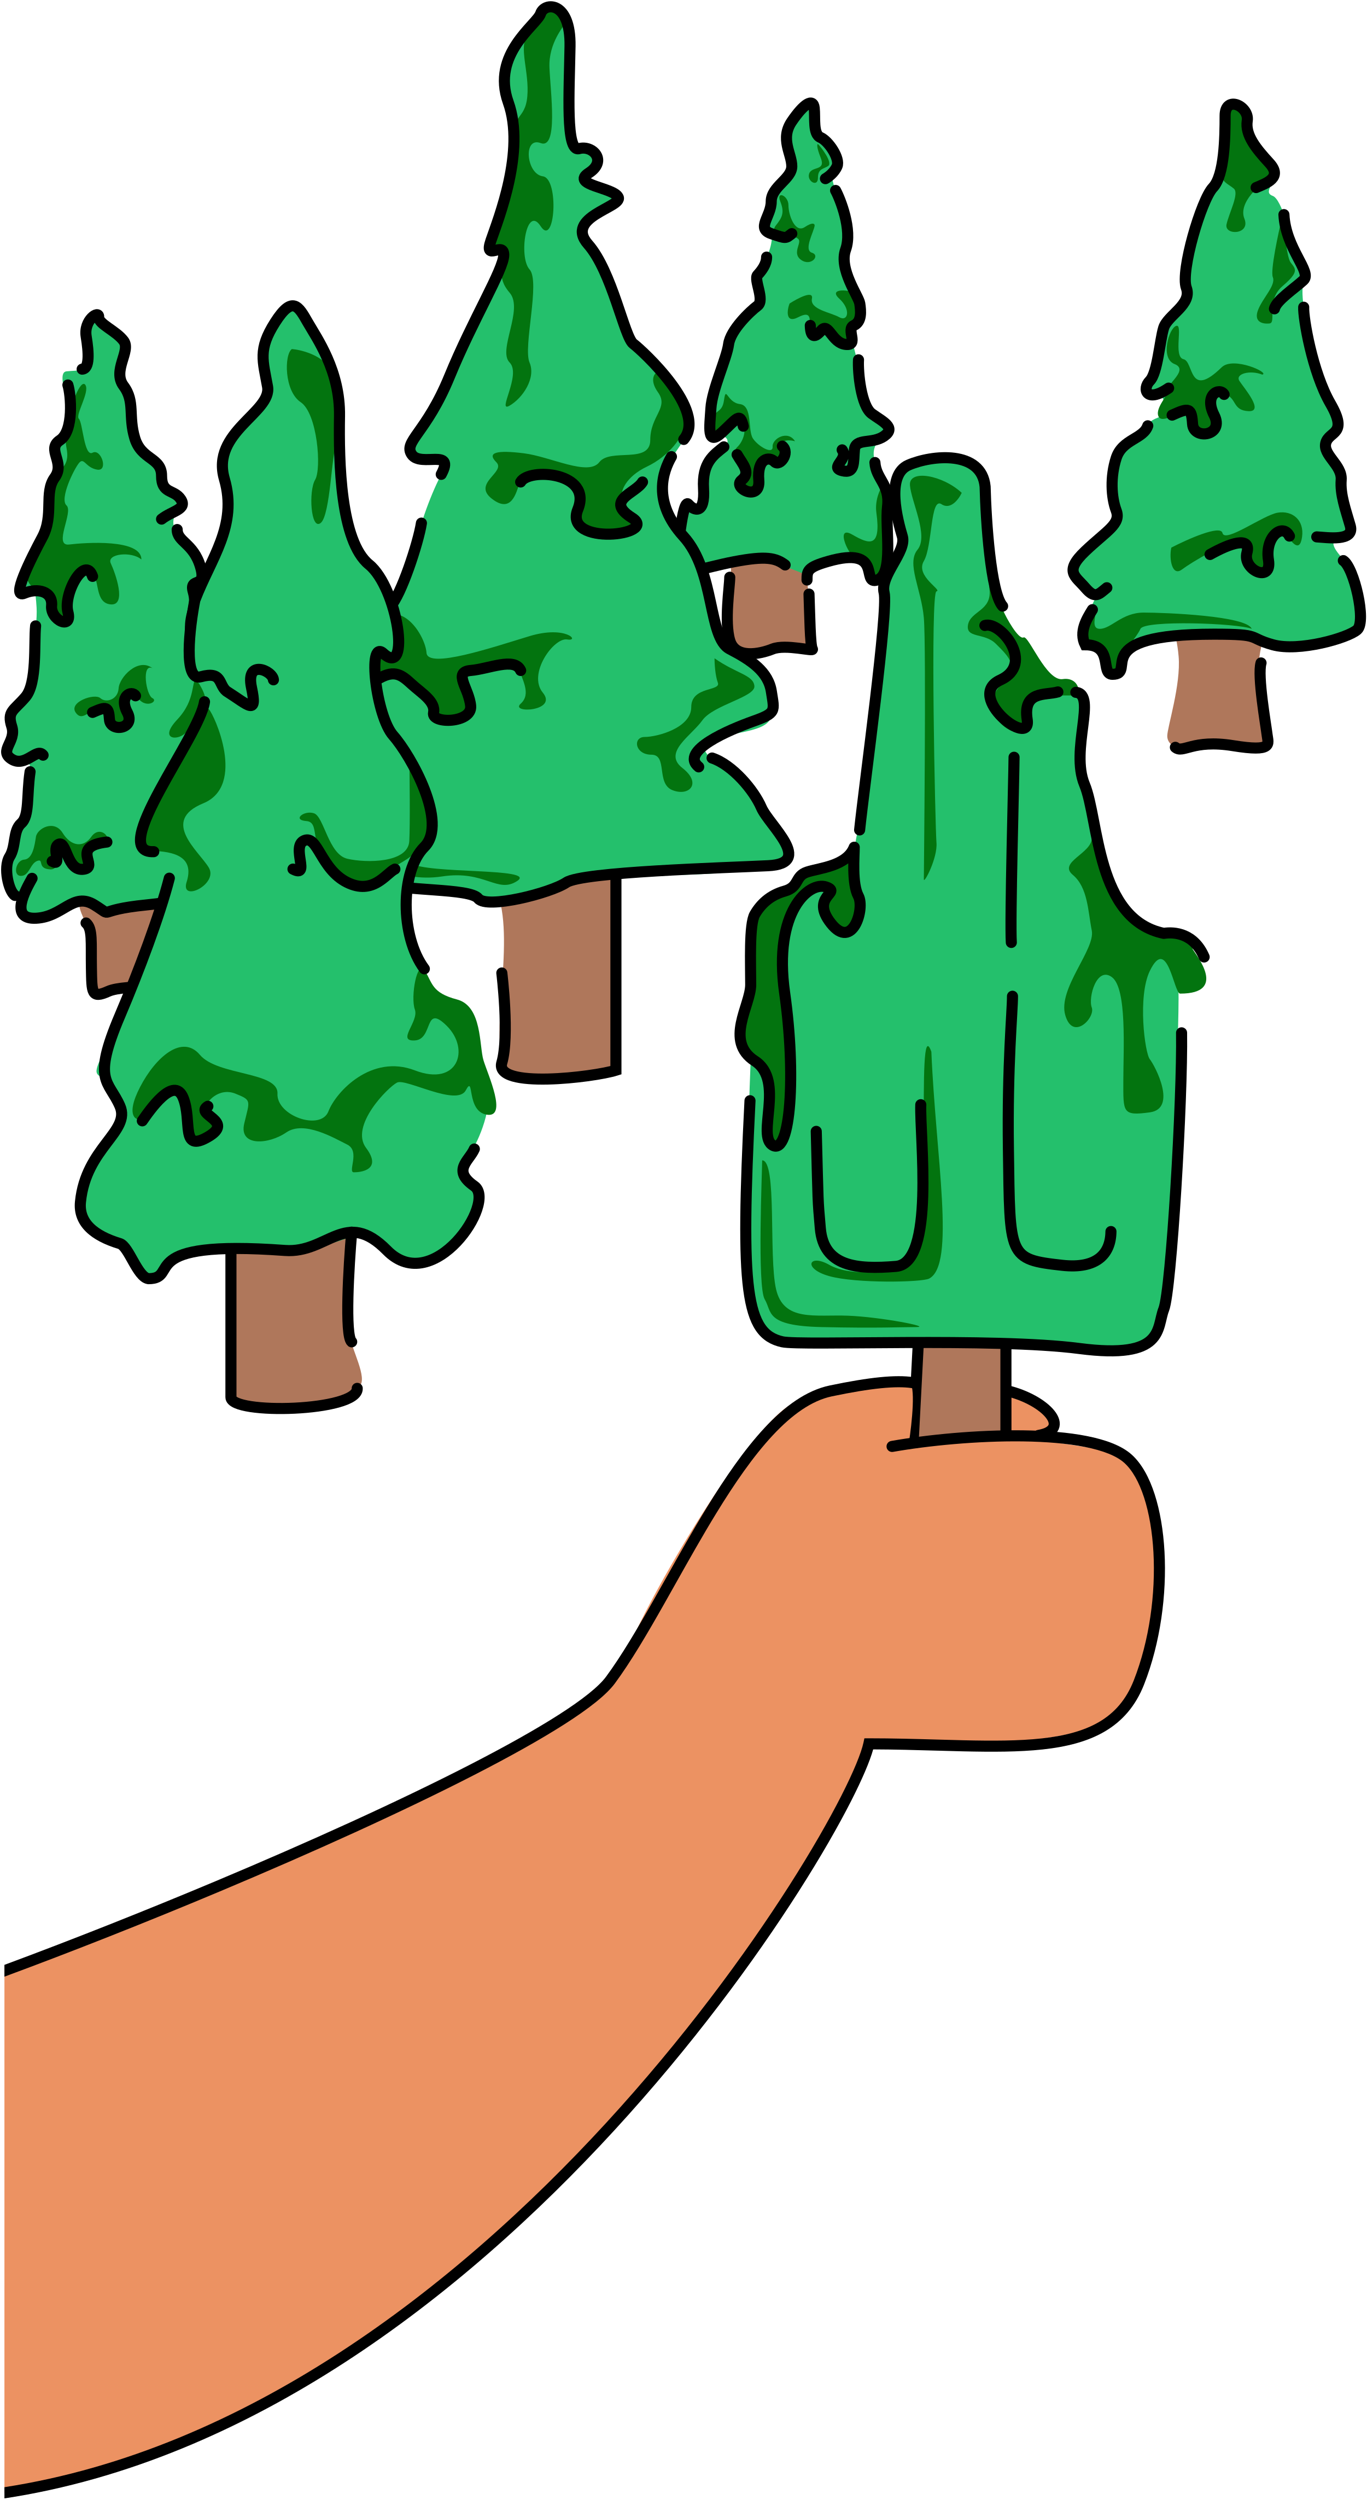
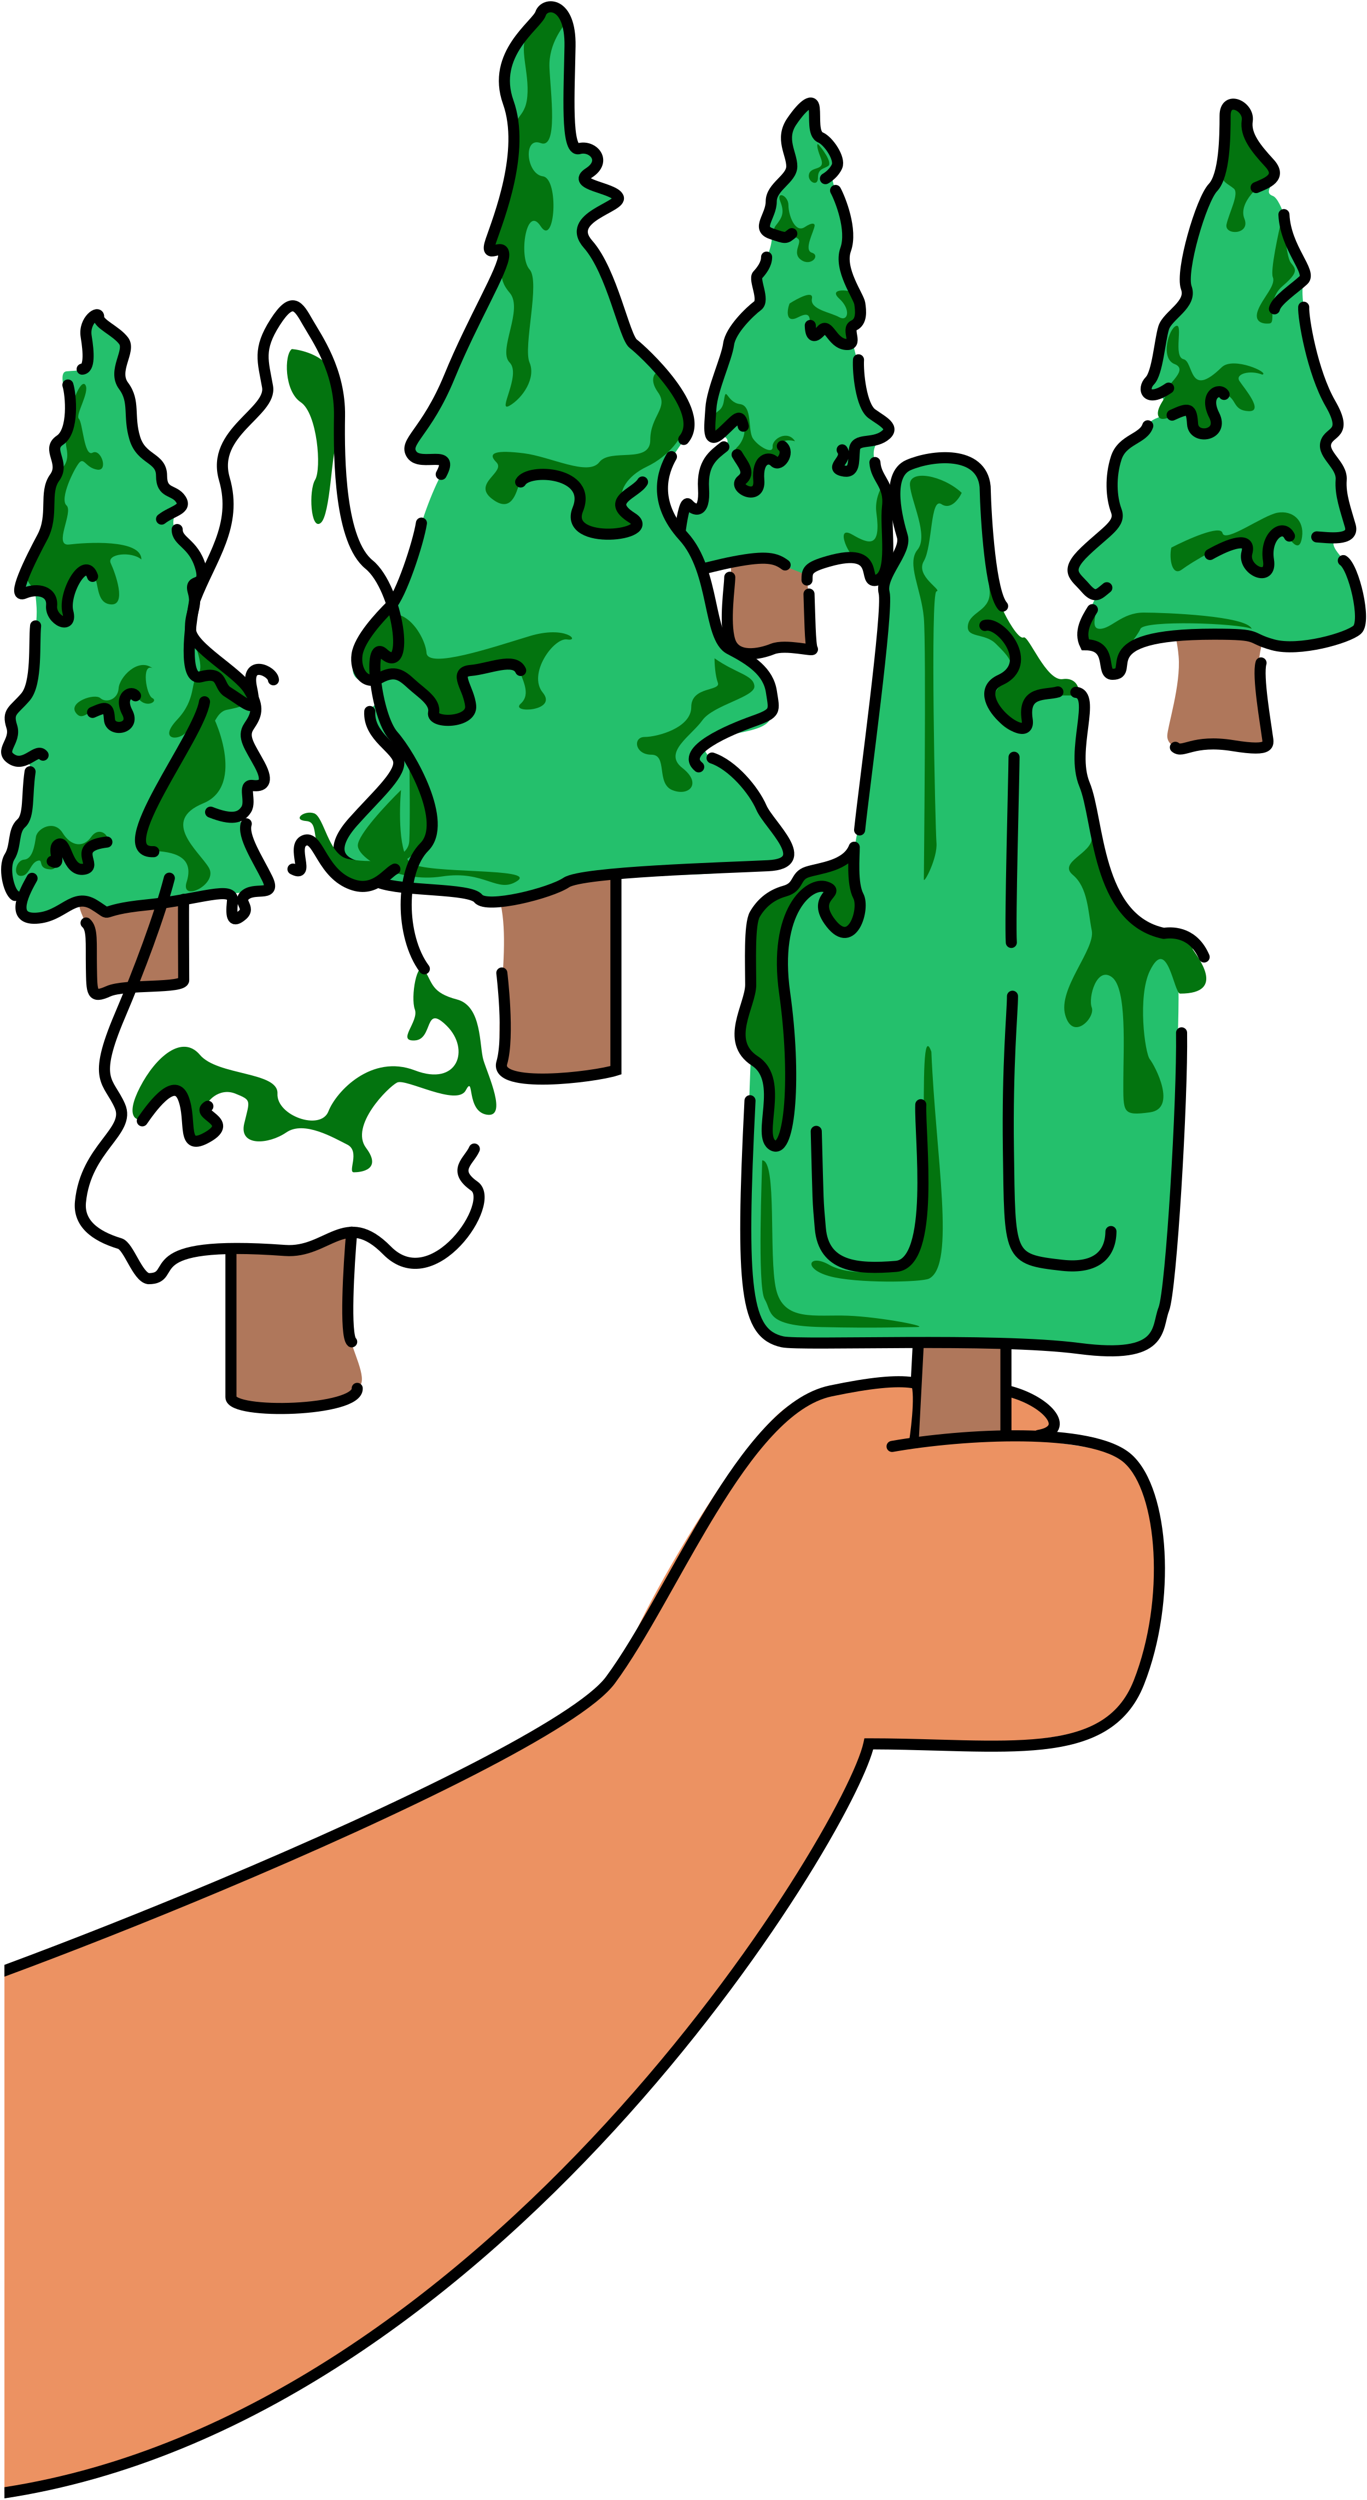
<svg xmlns="http://www.w3.org/2000/svg" width="617" height="1128" viewBox="0 0 617 1128" fill="none">
  <path d="M4.763 385.552C0.65 395.835 5.644 400.829 6.819 403.767C12.401 405.53 8.288 411.405 14.458 414.343C20.628 417.281 31.791 407.88 36.786 406.705C41.78 405.53 47.362 412.581 48.244 411.405C49.125 410.23 92.019 403.767 95.25 403.767C98.482 403.767 119.635 402.298 121.691 400.535C123.748 398.772 114.934 385.552 112.878 379.97C110.821 374.388 106.12 368.218 109.352 368.218C112.584 368.218 111.115 355.585 112.878 354.41C114.64 353.235 118.753 354.704 118.166 349.416C117.578 344.128 107.002 337.664 112.878 326.5C118.753 315.336 113.465 310.635 102.301 302.116C91.137 293.596 87.905 286.251 86.436 283.901C84.968 281.55 87.024 267.448 86.436 264.804C85.849 262.16 89.962 263.335 90.549 257.753C91.137 252.171 81.736 241.889 79.679 239.832C77.623 237.775 77.329 232.193 81.736 228.962C86.143 225.73 74.979 220.736 73.51 218.385C72.041 216.035 72.628 209.572 68.515 208.396C64.402 207.221 59.995 198.114 59.702 188.125C59.408 178.136 52.944 174.611 55.001 166.384C57.057 158.158 56.176 151.989 51.182 149.345C46.187 146.701 47.656 142 43.543 142.294C39.43 142.587 39.136 154.045 39.136 161.096C39.136 168.147 35.611 166.972 30.029 167.56C24.447 168.147 33.848 186.362 30.029 194.295C26.209 202.227 24.153 200.464 26.209 208.396C28.266 216.329 22.096 214.566 22.39 226.024C22.684 237.482 16.514 246.883 12.695 253.64C8.876 260.397 5.938 268.623 10.932 267.448C15.927 266.273 15.927 265.392 16.514 274.205C17.102 283.019 12.695 307.991 12.695 312.104C12.695 316.217 3.294 316.217 4.763 324.737C6.231 333.257 2.413 335.314 3.294 340.602C4.175 345.89 10.932 342.952 12.695 343.834C14.458 344.715 15.046 361.461 10.932 368.218C6.819 374.975 8.876 375.269 4.763 385.552Z" fill="#24C06C" />
  <path d="M39.137 385.846C38.549 381.145 43.838 380.264 48.244 379.676C49.714 377.032 44.719 372.625 41.193 377.62C37.668 382.614 32.086 382.027 28.266 375.857C24.447 369.687 16.809 373.8 16.221 377.62C15.633 381.439 14.752 387.609 10.933 387.902C7.114 388.196 5.645 395.247 9.464 395.247C13.283 395.247 13.577 389.665 16.809 388.49C20.04 387.315 16.515 392.015 22.684 392.309C28.854 392.603 22.684 380.264 27.091 381.145C31.498 382.027 27.385 389.078 34.142 391.428C40.9 393.778 39.724 390.546 39.137 385.846Z" fill="#03740F" />
  <path d="M68.809 315.042C65.871 313.573 63.815 299.178 68.809 301.528C62.346 296.534 53.826 305.641 53.532 310.636C53.238 315.63 47.95 317.393 45.306 315.042C42.662 312.692 30.91 316.805 34.142 321.506C37.373 326.206 40.605 319.449 46.187 319.449C51.769 319.449 45.306 325.913 52.063 327.675C58.82 329.438 59.114 320.331 56.764 319.449C54.413 318.568 58.233 307.991 61.758 314.161C65.283 320.331 71.747 316.511 68.809 315.042Z" fill="#03740F" />
  <path d="M89.374 304.172C92.899 300.647 86.436 287.426 85.848 284.782C87.024 287.034 90.373 292.068 94.368 294.183C99.363 296.827 104.357 304.172 109.645 311.223C114.934 318.274 107.883 319.155 102.301 320.331C96.719 321.506 96.719 330.319 94.368 324.737C92.018 319.155 87.317 326.206 84.086 330.319C80.854 334.433 71.159 334.139 79.973 324.737C88.786 315.336 85.848 307.698 89.374 304.172Z" fill="#03740F" />
  <path d="M50.007 254.228C47.95 249.821 59.408 248.646 63.815 252.465C63.815 243.064 38.549 244.827 31.204 245.708C23.859 246.589 33.261 231.019 30.029 228.081C26.797 225.143 33.261 211.922 35.611 208.984C37.961 206.046 38.549 211.041 43.837 211.922C49.125 212.804 45.6 202.227 41.78 204.284C37.961 206.34 37.374 190.769 35.611 189.007C33.848 187.244 40.605 176.961 38.549 173.729C36.492 170.498 31.204 183.718 32.086 189.007C32.967 194.295 28.56 195.176 30.029 202.227C31.497 209.278 27.973 211.335 25.622 213.685C23.272 216.035 21.509 226.905 21.509 235.132C21.509 243.358 15.927 252.465 12.989 256.578C10.051 260.691 14.164 266.861 20.04 266.861C25.916 266.861 20.334 271.268 24.153 277.731C27.973 284.195 31.204 279.494 30.029 276.556C28.854 273.618 32.673 265.98 34.142 261.867C35.611 257.753 38.549 257.166 41.78 259.222C45.012 261.279 42.662 272.149 50.007 272.737C57.352 273.324 52.063 258.635 50.007 254.228Z" fill="#03740F" />
  <path d="M83.204 443.135V406.411C72.138 407.88 49.653 410.818 48.243 410.818C46.48 410.818 40.898 406.411 37.373 406.411C33.847 406.411 36.785 412.581 39.723 418.75C42.661 424.92 39.429 434.909 40.898 444.016C42.367 453.124 48.831 447.248 55 445.485C59.936 444.075 75.859 443.331 83.204 443.135Z" fill="#AF775B" />
  <path d="M48.244 379.97C31.327 381.95 44.861 391.056 37.895 392.225C30.171 393.522 30.133 379.358 26.551 380.942C22.968 382.525 28.342 391.235 23.565 388.662" stroke="black" stroke-width="5" stroke-linecap="round" stroke-linejoin="round" />
  <path d="M41.78 321.469C48.175 318.635 49 318.837 49.413 324.708C49.825 330.578 61.377 328.959 57.457 321.469C53.538 313.979 59.52 311.348 61.17 313.979" stroke="black" stroke-width="5" stroke-linecap="round" />
  <path d="M13.576 348.241C11.97 359.083 13.376 368.119 9.561 371.533C5.747 374.946 7.353 381.773 4.342 386.592C1.331 391.411 3.94 402.254 6.751 404.061" stroke="black" stroke-width="5" stroke-linecap="round" />
  <path d="M14.467 396.347C11.452 401.748 4.014 414.949 16.276 414.349C28.537 413.749 32.96 402.348 42.608 408.348C52.256 414.349 41.804 410.749 66.126 408.348C90.448 405.948 105.724 399.147 104.92 406.748C104.116 414.349 105.121 416.549 109.342 412.949C113.563 409.349 106.528 406.748 111.151 403.548C115.774 400.347 124.82 404.948 120.599 396.347C116.377 387.746 109.342 377.345 111.151 371.744" stroke="black" stroke-width="5" stroke-linecap="round" />
  <path d="M95.056 366.48C104.71 370.29 108.732 369.087 111.145 365.277C113.559 361.467 109.335 353.847 113.961 354.449C118.587 355.051 121.603 353.246 117.179 345.025C112.754 336.803 109.134 332.592 112.352 327.78C115.57 322.968 117.38 319.559 112.352 311.338C107.324 303.116 86.408 292.088 86.006 284.268C85.604 276.448 89.224 274.041 87.213 267.023C85.202 260.005 93.648 266.221 90.431 255.594C87.213 244.966 79.973 244.565 79.973 238.951" stroke="black" stroke-width="5" stroke-linecap="round" />
  <path d="M72.922 234.25C77.755 230.458 84.601 229.859 81.58 225.268C78.56 220.677 72.922 223.072 72.922 214.689C72.922 206.305 63.861 207.703 60.84 197.722C57.82 187.742 61.042 181.155 55.806 174.169C50.571 167.183 59.23 158.4 55.806 153.809C52.383 149.218 44.329 146.224 44.53 143.031C44.732 139.837 37.684 144.428 38.892 151.813C40.101 159.199 40.503 166.384 37.08 166.584" stroke="black" stroke-width="5" stroke-linecap="round" />
  <path d="M30.645 173.729C32.037 178.148 33.429 194.415 27.067 198.633C20.704 202.85 29.651 208.675 24.68 215.503C19.71 222.332 24.482 232.373 19.113 242.415C13.745 252.457 4.797 270.331 10.961 267.721C17.125 265.11 23.886 266.917 23.289 273.344C22.692 279.771 32.832 284.591 30.645 276.156C28.459 267.721 38.4 250.248 41.781 260.089" stroke="black" stroke-width="5" stroke-linecap="round" />
  <path d="M16.068 282.432C15.271 290.103 16.864 308.272 11.489 314.531C6.113 320.789 3.127 320.991 5.317 327.855C7.507 334.719 -0.855 338.756 5.317 342.592C11.489 346.428 16.665 337.141 19.452 340.775" stroke="black" stroke-width="5" stroke-linecap="round" />
  <path d="M82.911 405.824C82.71 407.234 82.911 438.255 82.911 442.284C82.911 446.313 56.551 443.896 48.904 447.32C41.258 450.745 41.459 448.126 41.258 436.644C41.056 425.162 41.861 419.119 38.843 416.5" stroke="black" stroke-width="5" stroke-linecap="round" />
  <path d="M341.077 252.104C334.421 251.611 314.698 257.034 307.303 257.774C303.851 256.788 307.303 238.791 308.289 234.353C309.275 229.916 309.275 226.958 311.74 229.423C314.205 231.888 317.903 229.669 317.657 219.069C317.41 208.468 323.574 204.277 327.025 201.565C330.476 198.853 326.778 194.909 322.587 197.62C318.396 200.332 320.862 188.499 320.862 183.322C320.862 178.144 330.23 150.78 333.928 145.356C337.626 139.932 345.515 137.713 342.556 131.057C339.598 124.401 344.775 118.731 345.515 117.498C346.254 116.265 350.445 105.664 346.994 105.171C343.567 104.682 345.001 101.275 346.953 96.641L346.994 96.543C348.966 91.859 347.734 88.654 353.897 81.751C360.06 74.848 355.376 66.713 355.129 61.782C354.883 56.851 363.758 45.758 365.73 46.004C367.703 46.251 367.703 54.879 367.949 58.577C368.196 62.275 373.866 63.508 376.331 67.945C378.796 72.383 377.071 75.834 375.592 78.053C374.112 80.272 383.234 102.46 382.741 107.144C382.248 111.828 380.276 118.484 384.467 127.606C388.658 136.727 388.165 143.63 387.178 145.356C386.192 147.082 383.974 148.807 384.467 152.505C384.96 156.203 387.425 162.367 388.165 172.228C388.904 182.089 392.356 185.54 397.533 189.485C402.71 193.429 401.97 195.155 397.533 198.36C393.095 201.565 394.574 206.249 394.574 207.975C394.574 209.7 399.752 219.069 400.491 223.506C401.231 227.944 399.998 240.517 400.491 247.913C400.984 255.309 399.012 259.746 395.561 261.718C392.109 263.691 391.369 256.788 389.151 253.829C386.932 250.871 381.262 251.118 372.633 253.09C364.005 255.062 364.991 259.253 364.005 260.732C363.018 262.211 364.991 266.896 360.553 267.142C356.116 267.389 355.623 260.732 355.376 256.048C355.129 251.364 347.734 252.597 341.077 252.104Z" fill="#24C06C" />
  <path d="M400.486 238.17C400.241 229.828 399.989 221.275 398.518 218.822C397.121 220.712 394.79 225.838 395.559 231.395C397.778 247.42 392.355 245.694 384.712 241.256C376.131 236.274 383.972 253.09 386.684 251.611C389.396 250.131 391.368 252.35 392.354 258.267C393.34 264.184 395.066 261.718 397.778 260.732C400.49 259.746 400.736 246.68 400.49 238.298L400.486 238.17Z" fill="#03740F" />
  <path d="M353.404 201.565C351.432 199.1 355.13 198.113 358.827 199.1C355.623 193.922 348.473 197.867 348.72 201.565C348.966 205.263 342.31 201.565 339.844 197.867C337.379 194.169 339.844 183.075 333.928 182.335C328.011 181.596 327.764 173.707 326.778 180.61C325.792 187.513 321.848 183.568 320.862 192.443C319.875 201.318 327.518 195.155 330.723 190.964C333.928 186.773 333.928 190.471 335.407 192.443C336.886 194.415 335.407 199.1 332.942 201.565C330.476 204.03 332.449 203.537 335.407 209.947C338.365 216.357 335.407 212.905 333.928 216.85C332.449 220.794 335.9 221.534 339.844 221.534C343.789 221.534 343.049 211.18 344.775 208.468C346.501 205.756 348.72 207.975 351.678 208.468C354.636 208.961 355.376 204.03 353.404 201.565Z" fill="#03740F" />
  <path d="M366.47 114.046C362.525 112.814 367.456 104.432 367.702 101.72C367.702 100.98 366.815 100.093 363.265 102.46C358.828 105.418 355.869 97.036 355.869 92.598C355.869 88.161 350.199 85.942 352.171 90.873C354.144 95.803 353.157 98.022 350.199 101.72C347.24 105.418 352.664 109.116 355.869 107.637C359.074 106.158 357.595 106.158 360.06 107.637C362.525 109.116 357.102 114.046 361.539 117.251C365.977 120.456 370.414 115.279 366.47 114.046Z" fill="#03740F" />
  <path d="M360.306 143.137C354.143 146.342 355.376 139.439 356.362 136.974C360.06 134.591 367.258 130.811 366.469 134.755C365.483 139.686 374.851 140.918 378.796 143.137C382.74 145.356 384.22 139.686 378.796 134.755C373.372 129.824 384.22 130.564 386.438 132.783C388.657 135.002 388.657 141.411 387.671 144.37C386.685 147.328 383.973 145.109 384.22 151.273C384.466 157.436 385.206 155.217 378.796 153.738C372.386 152.259 375.098 143.137 370.907 148.807C366.716 154.477 366.223 149.793 365.73 147.082C365.237 144.37 366.47 139.932 360.306 143.137Z" fill="#03740F" />
  <path d="M366.47 293.028L364.251 259.5L345.515 252.104C339.844 252.35 328.75 253.287 329.737 255.062C330.969 257.281 326.285 283.413 329.737 290.316C333.188 297.219 343.542 294.014 350.938 293.028C356.855 292.239 363.758 292.699 366.47 293.028Z" fill="#AF775B" />
  <path d="M357.377 105.434C354.508 107.628 355.014 107.797 348.096 105.434C341.178 103.07 348.096 97.668 348.096 90.915C348.096 84.163 357.377 80.786 357.377 75.046C357.377 69.307 351.977 62.723 357.377 54.788C362.776 46.854 366.995 44.153 367.501 48.711C368.007 53.269 366.826 60.528 370.369 62.047C373.913 63.567 379.312 71.501 377.794 75.046C376.579 77.883 373.8 79.942 372.563 80.618" stroke="black" stroke-width="5" stroke-linecap="round" />
  <path d="M377.147 85.942C379.162 89.634 384.871 103.731 381.681 112.626C378.491 121.521 387.558 133.604 388.061 136.961C388.565 140.317 389.069 145.184 385.375 146.862C381.681 148.541 387.893 156.093 381.681 155.421C375.468 154.75 373.957 145.352 370.767 149.044C367.576 152.736 365.897 152.233 365.729 146.862" stroke="black" stroke-width="5" stroke-linecap="round" />
  <path d="M346.007 116.019C346.007 119.226 343.799 122.096 341.931 124.122C340.063 126.147 345.328 135.432 341.931 137.964C338.534 140.496 329.703 148.937 328.853 155.351C328.004 161.766 321.38 175.777 320.871 184.218C320.361 192.658 318.833 201.605 325.796 195.19C332.76 188.776 333.949 185.906 335.477 192.321" stroke="black" stroke-width="5" stroke-linecap="round" />
  <path d="M332.695 205.16C335.058 209.336 339.108 213.178 334.72 216.686C330.333 220.194 343.327 226.709 342.484 216.686C341.64 206.664 347.209 205.829 349.572 208.334C351.934 210.84 356.66 204.325 353.116 201.318" stroke="black" stroke-width="5" stroke-linecap="round" />
  <path d="M387.488 162.366C387.152 168.075 388.661 183.186 393.523 186.712C398.386 190.238 404.589 192.924 399.056 196.786C393.523 200.647 386.146 197.457 385.643 202.998C385.14 208.539 385.978 213.911 380.11 212.4C374.242 210.889 383.128 207.363 380.11 202.998" stroke="black" stroke-width="5" stroke-linecap="round" />
  <path d="M394.899 208.714C395.402 216.288 401.766 218.476 400.594 228.575C399.421 238.673 403.608 259.207 395.904 261.732C388.368 264.202 399.086 246.079 373.797 253.316C364.465 255.987 364.251 257.524 364.251 261.732" stroke="black" stroke-width="5" stroke-linecap="round" />
  <path d="M365.149 268.075C365.485 277.014 365.653 291.517 366.661 292.867C367.668 294.216 354.568 290.506 348.69 292.867C342.812 295.228 331.896 297.42 329.376 288.988C326.857 280.555 329.376 264.533 329.376 260.486" stroke="black" stroke-width="5" stroke-linecap="round" />
  <path d="M354.374 254.936C350.162 251.753 345.789 250.725 331.417 253.458C317.046 256.191 305.712 260.965 305.6 255.805C305.487 250.645 308.107 224.554 310.695 227.528C313.284 230.502 318.267 232.366 317.544 220.486C316.82 208.606 322.221 205.262 326.706 201.645" stroke="black" stroke-width="5" stroke-linecap="round" />
  <path d="M373.865 74.848C375.837 73.369 370.907 66.713 369.181 64.987C368.77 64.987 368.441 66.219 370.414 71.15C372.879 77.313 366.469 74.848 365.237 78.299C364.004 81.751 369.181 84.709 369.181 80.272C369.181 75.834 371.893 76.327 373.865 74.848Z" fill="#03740F" />
  <path d="M195 401.555C167.5 400.555 163.5 393.555 156.5 389.055C155.333 387.389 153.3 382.755 154.5 377.555C156 371.055 180.5 348.555 180.5 344.055C180.5 339.555 162 324.055 167.5 319.555C173 315.055 175.5 310.055 164 307.555C152.5 305.055 164 285.555 171.5 279.055C179 272.555 188.5 251.555 188.5 245.055C188.5 238.555 195.5 220.555 199.5 213.555C203.5 206.555 196.5 207.055 188.5 206.555C180.5 206.055 186 198.555 190.5 193.555C195 188.555 220 134.555 225.5 123.555C231 112.555 226.5 113.055 222 113.055C217.5 113.055 226.5 91.555 231 76.055C235.5 60.555 231 59.055 228 40.055C225 21.055 236.5 18.055 242 8.055C247.462 -1.875 252.43 4.958 256.416 10.44L256.5 10.555C260.5 16.055 251.5 68.055 261.5 67.055C271.5 66.055 270.5 73.055 268 76.055L267.923 76.148C265.43 79.137 262.133 83.091 275 86.555C288 90.055 272 94.055 265 100.055C258 106.055 272.5 120.055 275 126.555C277.5 133.055 281 152.055 293.5 161.555C306 171.055 310 186.055 311 191.555C312 197.055 301.5 206.055 297.5 217.555C294.3 226.755 306.5 242.722 313 249.555C325 280.555 316.5 284.555 327.5 292.055C352.5 303.055 348 314.055 348 322.555C348 331.055 327.5 330.055 320 334.555C312.5 339.055 328 347.555 333 350.055C338 352.555 349 372.055 355 384.055C361 396.055 292.5 395.055 272.5 395.055C252.5 395.055 236 405.055 224.5 407.055C213 409.055 222.5 402.555 195 401.555Z" fill="#24C06C" />
  <path d="M248 30.555C247.5 19.055 255 11.556 254.5 11.056C255 10.222 254.9 7.855 250.5 5.055C245 1.555 242 9.555 238 15.556C234 21.555 239 32.556 238 43.556C237 54.556 230.5 51.056 232.5 64.055C234.5 77.055 222.5 105.055 221.5 109.055C220.5 113.055 225 111.555 226.5 115.555C228 119.555 223.5 124.555 230.001 132.055C236.501 139.555 224.501 158.055 230.001 163.555C235.501 169.055 224.001 186.555 230.001 183.055C236.001 179.555 242.001 170.555 239 163.555C236 156.555 244.001 127.055 239 121.555C234 116.055 237.5 92.055 244.001 102.055C250.501 112.055 252.501 80.555 245.001 79.555C237.501 78.555 236.001 61.556 244.001 64.555C252.001 67.555 248.5 42.056 248 30.555Z" fill="#03740F" />
  <path d="M309.501 190.055C310.001 183.055 298.501 169.055 297.001 167.555C295.334 168.389 293.001 171.455 297.001 177.055C302.001 184.055 293.5 187.555 293.5 198.555C293.5 209.555 275.501 202.055 270.5 208.555C265.499 215.055 248.5 206.055 236.5 204.555C224.5 203.055 219.5 204.055 224 208.555C228.5 213.055 213 218.055 222 225.055C231 232.055 233 222.055 234.5 218.055C236 214.055 240.5 216.555 248.5 214.555C256.5 212.555 262.501 217.055 260.501 227.055C258.501 237.055 261.501 238.555 275.501 240.055C289.501 241.555 289.001 234.055 285.501 233.055C282.001 232.055 282.501 228.055 281.001 225.055C279.501 222.055 282.501 215.055 292.001 210.555C301.501 206.055 309.001 197.055 309.501 190.055Z" fill="#03740F" />
  <path d="M163 304.055C155.5 301.555 167.5 282.555 168.5 281.555C180.999 268.555 192 287.055 192.5 294.555C193 302.055 222.5 292.055 239 287.055C255.5 282.055 262 289.555 256 288.555C250 287.555 238 304.055 245 312.555C252 321.055 230 322.055 235 317.555C240 313.055 235.5 306.555 234 301.055C232.515 295.61 218.289 300.946 210.242 303.964L210 304.055C202 307.055 213.5 318.555 210 322.055C206.5 325.555 195 324.055 196.5 318.555C198 313.055 182.5 308.555 179.5 304.055C176.5 299.555 170.5 306.555 163 304.055Z" fill="#03740F" />
  <path d="M277.5 483.555V394.555C268.5 395.722 245.6 400.055 226 408.055C231.5 433.555 219 476.055 230.5 483.555C239.7 489.555 265.667 486.055 277.5 483.555Z" fill="#AF775B" />
  <path d="M199.155 214.055C205.614 202.064 189.977 210.972 185.898 205.148C181.819 199.323 192.357 195.555 202.895 169.86C213.432 144.164 227.369 121.552 227.369 115.043C227.369 108.533 218.191 118.469 221.591 108.533C224.99 98.598 237.227 68.106 229.409 46.18C221.591 24.253 242.326 11.234 244.026 6.095C245.725 0.956 257.623 0.271 257.283 20.827C256.943 41.383 255.243 68.791 261.362 67.078C267.481 65.365 274.279 72.56 265.781 78.042C257.283 83.523 276.999 84.551 279.038 89.005C281.078 93.459 254.563 97.913 265.441 110.246C276.319 122.58 281.758 152.044 285.837 155.128C289.916 158.211 319.489 185.277 308.612 198.296" stroke="black" stroke-width="5" stroke-linecap="round" />
  <path d="M278 396.055V482.943C268.178 486.046 223.001 491.555 226.5 479.555C230 467.555 226.501 439.055 226.501 439.055" stroke="black" stroke-width="5" stroke-linecap="round" />
  <path d="M290 217.495C286.944 222.653 272.685 225.747 285.247 233.656C297.809 241.564 254.012 246.722 260.802 229.873C267.593 213.025 238.735 210.962 235 217.495" stroke="black" stroke-width="5" stroke-linecap="round" />
  <path d="M321.397 342.055C330.647 345.157 340.239 356.529 343.665 364.455C347.091 372.381 367.646 389.612 346.748 390.646C325.85 391.68 262.814 393.403 255.62 398.227C248.425 403.052 219.648 410.289 215.879 405.464C212.111 400.64 181.963 402.363 171 398.227" stroke="black" stroke-width="5" stroke-linecap="round" />
  <path d="M161.382 391.055C152.078 388.665 149.321 382.177 159.315 370.909C169.309 359.641 180.337 350.08 179.992 343.933C179.648 337.787 166.207 332.665 166.897 321.055" stroke="black" stroke-width="5" stroke-linecap="round" />
  <path d="M190.209 236.055C188.842 244.921 180.978 268.791 176.191 273.565C171.404 278.339 162.173 288.228 161.147 295.389C160.121 302.55 164.566 309.711 171.404 305.96C178.243 302.209 181.32 304.596 185.765 308.688C190.209 312.78 196.706 316.531 195.68 321.646C194.654 326.761 213.118 326.42 212.434 318.577C211.75 310.734 204.228 303.232 212.434 302.55C220.64 301.868 232.265 296.412 235 302.55" stroke="black" stroke-width="5" stroke-linecap="round" />
  <path d="M303.058 206.055C299.3 212.575 294.174 226.301 308.525 242.085C322.877 257.869 319.46 287.722 329.369 292.869C339.278 298.016 346.796 303.163 348.162 312.085C349.529 321.006 350.554 321.693 339.962 325.467C329.369 329.242 306.475 338.85 315.359 346.055" stroke="black" stroke-width="5" stroke-linecap="round" />
  <path d="M340.5 309.555C340 304.555 332.5 304.055 322.5 297.055C322.5 299.389 322.8 304.855 324 308.055C325.5 312.055 312 309.555 312 319.055C312 328.555 296.5 332.555 291 332.555C285.5 332.555 286.5 340.555 294 340.555C301.5 340.555 296 353.555 303.5 356.555C311 359.555 317 353.555 308 346.555C299 339.555 312 332.055 317 325.055C322 318.055 341 314.555 340.5 309.555Z" fill="#03740F" />
  <path d="M161.5 381.5C161.5 376.7 174.5 362.833 181 356.5C180.167 365.833 179.9 385.5 185.5 389.5C192.5 394.5 242.5 391.5 233.5 397.5C224.5 403.5 219 392.5 199.5 395.5C180 398.5 161.5 387.5 161.5 381.5Z" fill="#03740F" />
  <path d="M489.094 288.156C487.262 284.125 494.225 270.198 494.958 268.732C493.737 267.877 490.121 264.92 485.43 259.936C479.566 253.705 493.126 245.642 500.456 239.412C507.786 233.181 501.556 226.951 502.655 212.658C503.755 198.364 513.284 200.563 515.483 195.432C517.682 190.301 520.614 189.202 523.546 188.102C526.478 187.003 526.478 176.374 521.347 178.207C516.216 180.039 516.582 175.641 518.048 174.175C519.514 172.709 525.012 154.751 524.279 149.986C523.546 145.222 537.472 138.991 535.273 130.928C533.074 122.865 541.137 103.441 541.137 96.844C541.137 90.247 555.064 79.985 552.499 61.66C549.933 43.335 555.064 47.367 560.562 48.833C566.059 50.299 564.227 59.095 566.426 64.959C568.625 70.823 574.489 75.954 574.489 79.985C574.489 84.016 570.457 86.948 574.489 88.415C578.52 89.88 582.918 107.472 583.651 111.87C584.384 116.268 590.248 123.232 588.416 127.63C586.583 132.028 589.882 147.787 591.348 156.95C592.814 166.112 602.709 187.369 603.809 191.401C604.908 195.432 599.777 198.731 598.678 201.296C597.578 203.862 606.374 212.291 605.275 215.223C604.175 218.155 608.207 233.548 608.94 236.846C609.673 240.145 607.84 241.611 603.809 243.077C599.777 244.543 602.343 248.208 607.84 254.072C613.338 259.936 613.704 274.229 613.338 281.193C612.971 288.156 597.578 289.622 584.384 291.088C571.19 292.554 571.923 288.156 557.263 285.957C542.603 283.758 518.781 289.989 511.818 291.088C504.854 292.188 508.153 300.984 504.121 303.916C500.09 306.848 497.158 295.486 496.425 292.921C495.692 290.355 490.927 292.188 489.094 288.156Z" fill="#24C06C" />
  <path d="M570.09 70.823C567.525 69.356 563.86 61.294 562.76 58.362C562.76 56.773 562.321 52.791 560.561 49.566C558.363 45.534 556.897 47.733 554.331 48.833C551.765 49.932 551.766 73.388 551.399 77.786C551.033 82.184 554.331 82.917 556.897 85.116C559.462 87.315 554.698 96.111 553.598 101.242C552.499 106.373 564.593 106.006 561.661 98.676C558.729 91.346 568.991 82.55 573.755 80.352C578.52 78.153 572.656 72.288 570.09 70.823Z" fill="#03740F" />
  <path d="M582.551 118.467C580.352 115.535 579.619 99.409 578.886 97.21C576.931 105.273 573.315 122.132 574.488 125.064C575.955 128.729 570.09 134.227 567.891 139.724C565.692 145.222 569.724 146.321 573.022 145.955C576.321 145.588 571.19 135.693 578.886 129.096C586.583 122.499 584.75 121.399 582.551 118.467Z" fill="#03740F" />
  <path d="M559.462 171.976C557.263 168.677 564.226 166.845 569.724 169.044C573.389 168.311 556.646 160.627 551.399 165.746C536.372 180.406 538.938 163.18 534.173 162.081C529.409 160.981 534.173 145.955 530.875 147.054C527.576 148.154 523.545 161.714 530.142 164.279C536.739 166.845 526.477 173.442 527.21 175.641C527.943 177.84 521.346 183.704 522.812 187.735C524.278 191.767 532.707 185.17 536.372 185.536C540.037 185.903 535.639 194.699 543.702 195.432C551.765 196.165 547.734 185.536 547.001 182.971C546.268 180.405 547.368 176.007 552.865 177.84C558.363 179.672 556.164 185.17 563.493 185.536C570.823 185.903 561.661 175.274 559.462 171.976Z" fill="#03740F" />
  <path d="M533.441 257.004C529.043 260.302 527.577 252.239 528.676 247.108C536.006 243.321 550.886 236.7 551.766 240.511C552.865 245.276 570.091 232.448 576.688 231.349C583.285 230.249 588.782 234.647 587.683 242.344C586.583 250.04 582.552 243.81 581.452 242.344C580.353 240.878 577.787 240.878 574.122 242.344C570.457 243.81 572.656 254.072 570.091 257.004C567.525 259.936 562.761 254.438 562.394 248.941C562.028 243.443 562.394 247.108 557.996 245.642C553.598 244.176 537.839 253.705 533.441 257.004Z" fill="#03740F" />
  <path d="M514.75 283.758C516.582 279.727 558.729 281.193 564.96 283.758C562.761 277.894 526.111 276.428 516.216 276.428C506.32 276.428 501.556 283.758 496.425 283.758C491.294 283.758 496.425 274.962 493.126 276.428C489.828 277.894 489.095 283.758 489.095 287.79C489.095 291.821 492.393 291.455 496.425 293.654C500.456 295.853 500.456 302.816 503.755 303.549C507.053 304.282 506.687 298.785 507.42 295.486C508.153 292.188 512.917 287.79 514.75 283.758Z" fill="#03740F" />
  <path d="M569.724 323.34C567.892 317.476 566.792 299.151 569.724 290.355L570.457 289.989C570.213 290.111 568.991 289.842 566.059 287.79C562.394 285.224 541.87 286.69 534.907 286.324C527.943 285.957 530.875 283.392 531.975 296.219C533.074 309.047 526.844 328.104 526.844 332.136C526.844 336.167 531.608 339.099 538.572 336.9C545.535 334.701 560.928 336.534 567.525 336.9C574.077 337.264 571.592 329.315 569.762 323.462L569.724 323.34Z" fill="#AF775B" />
  <path d="M569.175 299.151C567.44 304.837 571.406 327.333 571.902 331.535C572.397 335.738 574.876 339.446 556.534 336.479C538.192 333.513 533.979 340.187 530.509 337.221" stroke="black" stroke-width="5" stroke-linecap="round" />
  <path d="M606.318 252.972C611.079 255.99 616.842 280.388 612.582 284.16C608.322 287.933 586.272 294.221 574.495 290.951C562.718 287.682 570.003 286.173 547.935 286.173C489.808 286.173 513.859 304.282 502.082 304.282C496.535 304.282 502.833 290.951 489.804 290.951C486.93 285.081 490.433 279.353 493.059 275.106" stroke="black" stroke-width="5" stroke-linecap="round" />
  <path d="M499.574 265.213C495.829 268.216 494.331 270.468 489.837 265.213C485.343 259.957 480.1 257.955 489.837 248.695C499.574 239.435 506.064 236.431 503.817 230.425C501.571 224.418 501.071 215.158 503.817 206.649C506.564 198.14 516.051 198.14 518.048 192.134" stroke="black" stroke-width="5" stroke-linecap="round" />
  <path d="M594.324 242.271C598.938 242.521 611.499 244.519 609.449 237.276C607.398 230.034 604.834 223.29 605.347 216.547C605.86 209.804 596.887 205.308 598.425 199.814C599.963 194.319 608.679 196.317 600.476 182.081C592.273 167.846 588.171 143.37 588.427 138.625" stroke="black" stroke-width="5" stroke-linecap="round" />
  <path d="M575.222 139.358C575.978 135.628 584.295 130.159 588.328 126.429C592.36 122.7 580.263 112.258 579.506 96.844" stroke="black" stroke-width="5" stroke-linecap="round" />
  <path d="M566.951 84.641C571.7 82.63 578.948 80.117 572.949 73.581C566.951 67.045 561.952 61.012 562.951 54.477C563.951 47.941 552.953 42.662 552.953 52.214C552.953 61.766 552.703 79.111 547.454 84.641C542.205 90.172 532.707 122.348 535.456 129.889C538.206 137.43 526.958 142.206 525.208 147.988C523.458 153.77 522.459 168.349 518.959 171.869C515.46 175.388 517.21 182.175 527.458 175.136" stroke="black" stroke-width="5" stroke-linecap="round" />
  <path d="M546.152 250.21C554.961 245.243 564.876 241.705 562.794 249.464C560.712 257.224 574.244 263.363 572.531 252.74C570.817 242.118 578.996 235.881 581.99 241.911" stroke="black" stroke-width="5" stroke-linecap="round" />
  <path d="M529.043 187.323C536.778 183.788 537.777 184.04 538.276 191.363C538.775 198.687 552.748 196.667 548.007 187.323C543.266 177.98 550.503 174.697 552.499 177.98" stroke="black" stroke-width="5" stroke-linecap="round" />
  <path d="M338.879 585.16C335.687 576.953 337.549 509.544 338.879 476.866C341.158 460.337 345.946 425.112 346.858 416.449C347.998 405.619 383.906 390.23 384.476 388.52C385.046 386.81 400.435 304.165 398.725 287.066C397.015 269.966 402.145 256.857 406.135 246.028C410.125 235.198 393.026 219.809 411.835 210.119C430.644 200.43 440.903 211.829 444.323 217.529C447.743 223.229 448.313 257.997 450.023 279.086C451.733 300.175 468.262 316.134 479.661 313.284C491.061 310.434 490.491 321.264 488.211 330.953C485.931 340.643 492.201 361.162 495.62 384.531C499.04 407.899 529.819 434.118 531.529 440.388C533.239 446.657 529.249 524.173 528.679 552.672C528.109 581.17 529.249 613.659 500.18 609.099C471.112 604.539 387.896 605.679 362.817 606.249C337.739 606.819 342.868 595.42 338.879 585.16Z" fill="#24C06C" />
  <path d="M410.71 218.975C410.14 211.565 425.529 214.415 434.079 222.394C432.749 225.244 429.063 230.26 424.959 227.524C419.829 224.104 420.969 246.333 416.98 253.173C412.99 260.012 425.529 266.282 422.679 266.852C419.829 267.422 422.109 373.437 422.679 380.276C423.249 387.116 416.98 399.085 416.98 396.805C416.98 394.526 418.12 291.931 416.98 278.822C415.84 265.712 409 254.313 414.13 248.043C419.259 241.773 411.28 226.384 410.71 218.975Z" fill="#03740F" />
  <path d="M411.834 569.201C421.474 564.651 412.974 454.067 420.372 474.586C422.381 522.36 431.418 570.703 419.368 576.959C416.058 578.678 386.233 579.234 374.184 575.822C362.134 572.409 365.147 565.584 374.184 570.703C383.221 575.822 399.785 574.889 411.834 569.201Z" fill="#03740F" />
  <path d="M410.694 650.707L413.544 605.109H454.012V647.857L410.694 650.707Z" fill="#AF775B" />
  <path d="M461.991 287.636C459.711 288.776 454.012 278.516 452.872 275.666C450.402 269.207 445.691 258.225 446.603 265.977C447.743 275.666 438.053 275.666 436.913 281.936C435.773 288.206 444.323 285.356 449.452 290.485C454.581 295.615 459.711 300.175 454.012 306.445C448.312 312.714 445.462 316.704 449.452 323.544C453.442 330.383 463.701 334.373 463.131 323.544C462.561 312.714 479.66 313.854 484.22 313.854C488.78 313.854 487.07 305.305 479.66 306.445C472.251 307.585 464.271 286.496 461.991 287.636Z" fill="#03740F" />
  <path d="M532.668 448.367C554.124 448.367 540.077 431.268 538.367 428.418C537.798 426.139 534.264 421.579 524.688 421.579C512.719 421.579 508.729 409.039 503.6 406.19C498.47 403.34 492.77 371.421 492.77 378.261C492.77 385.101 477.381 389.09 484.221 394.79C491.06 400.49 491.061 411.319 492.77 419.869C494.48 428.418 477.381 446.088 480.801 458.057C484.221 470.026 494.48 459.197 492.77 454.637C491.06 450.077 495.05 435.828 501.89 440.958C508.729 446.088 507.019 473.446 507.019 487.695C507.019 501.945 506.449 503.655 518.988 501.945C531.528 500.235 521.268 480.856 518.988 478.006C516.709 475.156 513.395 449.63 518.988 438.108C526.968 421.671 529.819 448.367 532.668 448.367Z" fill="#03740F" />
  <path d="M452.872 647.857L455.152 627.908C455.152 627.528 457.888 628.364 468.831 634.748C479.775 641.131 475.291 646.147 471.681 647.857H452.872Z" fill="#EC9262" />
  <path d="M533.306 466.062C533.763 495.583 528.661 582.202 525.284 590.754C521.906 599.306 525.947 613.555 487.201 608.515C448.456 603.476 361.515 607.378 353.093 605.482C336.488 601.744 334.183 582.53 338.513 496.695M387.991 374.507C390.138 354.056 401.016 275.19 399.05 267.438C397.084 259.687 409.316 248.954 407.277 242.038C405.239 235.123 399.497 214.41 410.064 209.85C420.632 205.289 443.056 203.019 444.636 219.582C445.026 235.067 447.151 267.532 452.534 273.513M485.576 312.414C495.298 313.256 482.958 338.3 489.508 354.029C496.057 369.758 494.629 414.824 525.284 421.18C530.193 420.432 538.937 421.18 543.497 431.838" stroke="black" stroke-width="5" stroke-linecap="round" stroke-linejoin="round" />
  <path d="M501.43 555.73C501.304 565.851 495.061 572.694 479.451 570.967C454.941 568.255 455.833 567.216 455.151 518.752C454.606 479.98 457.008 456.556 456.989 449.55" stroke="black" stroke-width="5" stroke-linecap="round" stroke-linejoin="round" />
  <path d="M457.694 341.706C457.633 351.082 455.811 415.465 456.462 425.277" stroke="black" stroke-width="5" stroke-linecap="round" stroke-linejoin="round" />
  <path d="M387.429 404.357C384.438 398.749 385.56 386.413 385.56 382.3C382.195 390.899 369.859 391.646 364.251 393.515C358.643 395.385 360.886 400.245 354.157 402.114C347.428 403.983 343.316 408.095 340.699 412.581C338.082 417.067 338.83 435.012 338.83 444.358C338.83 453.704 326.867 469.779 340.699 478.751C354.531 487.723 341.073 512.77 348.924 516.882C356.774 520.995 359.391 485.106 354.157 448.096C348.924 411.086 365.373 397.628 372.849 400.245C380.326 402.861 365.372 404.357 375.092 416.694C384.812 429.03 390.42 409.964 387.429 404.357Z" fill="#03740F" stroke="black" stroke-width="5" stroke-linejoin="round" />
  <path d="M454.029 608.099V647.726" stroke="black" stroke-width="5" stroke-linecap="round" />
  <path d="M414.451 606.604L412.148 650.714" stroke="black" stroke-width="5" stroke-linecap="round" />
  <path d="M454.404 627.539C471.974 631.651 484.244 645.011 468.78 647.726" stroke="black" stroke-width="5" stroke-linecap="round" />
  <path d="M477.474 312.228C471.968 313.87 461.591 311.454 463.626 324.744C465.661 338.035 435.402 314.23 451.451 306.873C467.5 299.516 451.427 280.071 444.535 282.236" stroke="black" stroke-width="5" stroke-linecap="round" />
  <path d="M415.599 498.5C415.087 513.09 422.168 569.989 404.405 571.453C386.642 572.917 371.744 571.627 370.248 554.236C369.051 540.324 369.334 544.753 368.42 510.527" stroke="black" stroke-width="5" stroke-linecap="round" stroke-linejoin="round" />
  <path d="M345.147 586.3C341.727 580.601 344.007 528.163 344.007 523.604C350.847 523.604 346.857 566.921 350.277 581.741C353.697 596.56 367.946 593.14 382.765 593.71C397.585 594.28 420.954 598.84 413.544 598.84C406.134 598.84 396.445 599.41 370.796 598.84C345.147 598.27 348.567 592 345.147 586.3Z" fill="#03740F" />
  <path d="M121.234 636C136.234 639 156.234 632.5 162.234 625.5C166.234 622.135 158.234 608 158.234 603.5C158.234 599 158.734 559.5 158.234 557C157.734 554.5 145.734 559.5 136.234 562.5C128.634 564.9 111.734 563.5 104.234 562.5V620C104.234 637.5 106.234 633 121.234 636Z" fill="#AF775B" />
-   <path d="M217.235 480.5C209.235 468 190.235 442.5 187.235 432C187.602 433 187.416 432.2 183.734 421C179.139 407.018 187.214 391.54 193.211 380.044L193.234 380C199.234 368.5 187.235 345 180.234 337C173.234 329 159.734 290.5 171.734 295C183.734 299.5 177.734 292 178.234 279.5C178.734 267 166.734 253.5 159.734 247.5C152.734 241.5 154.234 183 151.234 169C148.234 155 134.234 137 130.234 138.5C126.234 140 117.734 152.5 119.734 167C121.734 181.5 117.234 182 115.234 186.5C113.234 191 98.234 201 100.734 214.5C103.234 228 100.234 242.5 95.234 253.5C90.234 264.5 88.734 271.5 85.234 290.5C81.734 309.5 85.234 299 91.234 311C97.234 323 86.234 328 78.734 345C71.234 362 62.234 373 63.235 381C64.235 389 73.734 383.5 77.734 387.5C81.734 391.5 61.234 445 49.734 468.5C38.234 492 45.234 479.5 51.234 494C57.234 508.5 47.235 515.5 43.735 520.5C40.235 525.5 28.235 551 43.735 556.5C59.235 562 52.235 564 63.235 573C74.235 582 73.235 573.5 82.735 566.5C92.235 559.5 123.735 567 142.235 563C160.735 559 159.735 553.5 173.235 564C186.735 574.5 191.735 573 206.735 559.5C221.735 546 217.235 536 212.735 533C208.235 530 211.235 522.5 214.235 517C217.235 511.5 225.235 493 217.235 480.5Z" fill="#24C06C" />
  <path d="M135.734 181.5C128.234 176.5 128.234 160 131.734 157.5C135.734 157.833 144.734 160 148.734 166C153.734 173.5 153.734 201.5 151.734 202C149.734 202.5 149.234 232.5 144.734 236C140.234 239.5 139.234 221.5 142.234 216.5C145.234 211.5 143.234 186.5 135.734 181.5Z" fill="#03740F" />
  <path d="M192.735 376.5C196.235 365.5 186.235 345 184.735 342C184.901 351.167 185.134 371.5 184.735 379.5C184.235 389.5 165.234 389.5 156.734 387.5C148.234 385.5 146.235 368.5 141.735 367C137.235 365.5 131.735 370 138.235 370.5C144.735 371 139.235 381 148.735 392C158.235 403 170.235 398.5 174.235 394C178.235 389.5 189.235 387.5 192.735 376.5Z" fill="#03740F" />
  <path d="M84.234 398C87.234 388.5 81.734 384.5 69.734 384C69.068 384 66.934 383.7 63.734 382.5C59.734 381 69.234 363.5 69.734 361C70.234 358.5 91.734 317.5 94.234 320C96.734 322.5 111.234 354.5 91.734 362.5C72.234 370.5 89.734 384 94.234 391.5C98.734 399 81.234 407.5 84.234 398Z" fill="#03740F" />
  <path d="M63.235 490.5C56.235 504 61.735 506 64.235 505C67.735 500.667 75.534 492 78.734 492C82.734 492 83.734 499.5 84.734 509.5C85.734 519.5 95.234 511 97.234 509.5C99.234 508 93.734 501.5 93.234 499.5C92.734 497.5 98.734 490.5 106.234 493.5C113.734 496.5 112.734 496.5 110.234 507C107.734 517.5 121.234 516.5 129.234 511C137.234 505.5 150.734 513.5 156.734 516.5C162.734 519.5 156.734 529 159.734 529C162.734 529 172.734 528 165.234 518C157.734 508 175.234 490.5 179.234 488.5C183.234 486.5 206.234 499.5 210.234 492C214.234 484.5 210.234 501.5 219.734 503C229.234 504.5 220.234 485 218.234 478.5C216.234 472 217.734 454 206.234 451C194.734 448 195.234 443.5 191.734 438C188.234 432.5 185.234 450 187.234 455.5C189.234 461 178.734 470 187.234 469.5C195.734 469 191.234 452.5 201.734 463C212.234 473.5 206.734 490.5 187.234 483C167.734 475.5 151.734 492.5 148.234 501.5C144.734 510.5 124.734 503.5 125.234 493.5C125.734 483.5 98.234 485.5 90.234 476C82.234 466.5 70.235 477 63.235 490.5Z" fill="#03740F" />
  <path d="M69.397 384.318C48.173 385.268 89.947 332.595 92.303 316.675M191.528 437.18C180.588 422.49 180.588 393.11 191.528 382.177C202.469 371.245 185.374 340.84 177.511 331.957C169.648 323.075 165.788 288.199 172.988 294.81C185.638 306.426 179.562 265.338 166.571 254.748C153.579 244.157 152.895 208.285 153.237 187.787C153.579 167.289 142.981 152.599 138.878 145.425C134.776 138.25 132.041 133.126 124.177 145.425C116.314 157.724 118.707 162.848 120.758 174.464C122.81 186.079 95.117 194.962 101.271 216.143C107.425 237.324 95.117 252.015 87.938 270.805C85.518 283.248 82.662 307.587 90.594 305.401C100.509 302.668 98.457 308.817 102.218 311.892C112.474 318.383 116.235 323.166 113.5 310.184C110.765 297.202 123.073 302.668 123.415 306.767M214.093 518.489C211.699 523.956 203.836 528.055 214.093 535.229C224.349 542.404 195.552 585.45 174.697 564.268C155.839 545.115 148.03 565.688 128.622 564.268C59.824 559.235 81.705 577 67.004 577C62.038 576.318 58.137 562.38 54.091 561.161C42.551 557.685 35.397 551.823 36.313 542.404C38.706 517.806 59.219 510.632 54.091 499.016C48.963 487.401 41.441 488.084 54.091 458.362C62.708 438.116 72.081 413.156 76.426 396.275" stroke="black" stroke-width="5" stroke-linecap="round" stroke-linejoin="round" />
  <path d="M64.234 505.778C67.367 501.281 78.506 485.025 82.683 495.401C86.86 505.778 81.291 520.305 93.822 513.041C106.353 505.778 87.556 503.011 93.822 499.206" stroke="black" stroke-width="5" stroke-linecap="round" stroke-linejoin="round" />
  <path d="M178.234 392.18C174.176 394.161 168.426 404.069 156.587 398.124C144.749 392.18 143.396 376.658 137.308 379.3C131.22 381.942 140.352 396.473 132.234 392.18" stroke="black" stroke-width="5" stroke-linecap="round" stroke-linejoin="round" />
  <path d="M104.234 565C104.234 584.167 104.234 624.1 104.234 630.5C104.234 638.5 161.734 637 161.234 626.5" stroke="black" stroke-width="5" stroke-linecap="round" />
  <path d="M158.735 556C157.401 571.333 155.535 602.7 158.735 605.5" stroke="black" stroke-width="5" stroke-linecap="round" />
  <path fill-rule="evenodd" clip-rule="evenodd" d="M2 886.989C63.005 865.68 130.438 840.154 170.306 819.532C183.659 812.625 195.42 806.641 205.788 801.366C259.594 773.988 275.9 765.691 282.591 746.576C290.57 723.777 340.158 638.851 359.537 632.581C378.916 626.312 406.274 621.752 410.264 623.462C413.456 624.83 411.594 642.271 410.264 650.82C419.384 648.921 445.26 646.261 475.811 650.82C477.216 651.03 478.573 651.231 479.883 651.424C514.17 656.491 516.447 656.827 520.839 694.708C525.398 734.036 519.129 770.514 492.91 779.634C466.691 788.753 409.694 788.183 393.165 787.043C380.626 819.532 338.448 892.488 260.362 976.844C182.412 1061.05 79.47 1114.02 2 1124.98V886.989Z" fill="#EC9262" />
  <path fill-rule="evenodd" clip-rule="evenodd" d="M374.461 625.205C392.337 621.465 404.317 620.248 412.278 621.442C413.643 621.647 414.584 622.92 414.379 624.285C414.174 625.65 412.901 626.591 411.536 626.386C404.544 625.338 393.345 626.363 375.485 630.099C366.406 631.999 357.491 638.338 348.688 647.794C339.914 657.22 331.478 669.494 323.308 682.835C316.989 693.154 310.877 704.028 304.912 714.642L304.901 714.66C303.158 717.762 301.427 720.842 299.707 723.88C292.126 737.267 284.747 749.844 277.544 759.607C273.69 764.83 265.684 771.077 254.92 777.966C244.06 784.916 230.09 792.703 214.003 800.961C181.821 817.478 141.011 835.952 99.309 853.467C66.169 867.385 32.441 880.707 2 891.969V886.637C31.91 875.54 64.92 862.486 97.373 848.857C139.009 831.37 179.692 812.951 211.72 796.512C227.736 788.291 241.551 780.585 252.225 773.754C262.994 766.862 270.271 761.041 273.52 756.638C280.523 747.148 287.767 734.817 295.356 721.416C297.062 718.404 298.784 715.34 300.523 712.245L300.525 712.242C306.498 701.615 312.671 690.63 319.044 680.224C327.272 666.788 335.914 654.179 345.029 644.387C354.114 634.627 363.899 627.415 374.461 625.205Z" fill="black" />
  <path fill-rule="evenodd" clip-rule="evenodd" d="M507.501 660.159C503.999 656.983 497.872 654.567 489.731 652.943C481.675 651.337 472.005 650.572 461.762 650.433C441.281 650.155 418.821 652.382 403.071 655.162C401.711 655.401 400.414 654.494 400.174 653.134C399.934 651.774 400.842 650.478 402.202 650.238C418.228 647.41 441.002 645.151 461.83 645.433C472.242 645.575 482.245 646.352 490.709 648.04C499.086 649.711 506.324 652.342 510.86 656.455C515.331 660.511 518.734 666.79 521.15 674.255C523.579 681.76 525.079 690.672 525.602 700.227C526.647 719.323 523.805 741.278 516.366 760.16C512.521 769.921 506.499 776.718 498.629 781.336C490.823 785.916 481.328 788.276 470.618 789.44C459.904 790.604 447.786 790.587 434.654 790.289C430.766 790.201 426.79 790.088 422.73 789.973C413.611 789.714 404.064 789.443 394.115 789.411C392.6 794.794 389.193 802.805 384.145 812.716C378.403 823.992 370.438 837.919 360.437 853.582C340.435 884.908 312.242 923.25 277.288 961.313C208.413 1036.31 112.989 1110.54 2 1127.4V1122.34C111.015 1105.51 205.193 1032.42 273.605 957.931C308.344 920.103 336.362 881.996 356.223 850.891C366.154 835.338 374.034 821.554 379.69 810.447C385.382 799.269 388.725 790.989 389.725 786.378L390.153 784.408H392.169C402.893 784.408 413.207 784.701 422.946 784.977L422.948 784.977L422.952 784.977C426.994 785.092 430.936 785.204 434.767 785.291C447.885 785.588 459.717 785.595 470.078 784.469C480.442 783.343 489.149 781.101 496.098 777.024C502.982 772.985 508.27 767.072 511.714 758.327C518.855 740.2 521.621 718.976 520.609 700.501C520.104 691.271 518.66 682.8 516.393 675.795C514.113 668.75 511.067 663.393 507.501 660.159Z" fill="black" />
</svg>